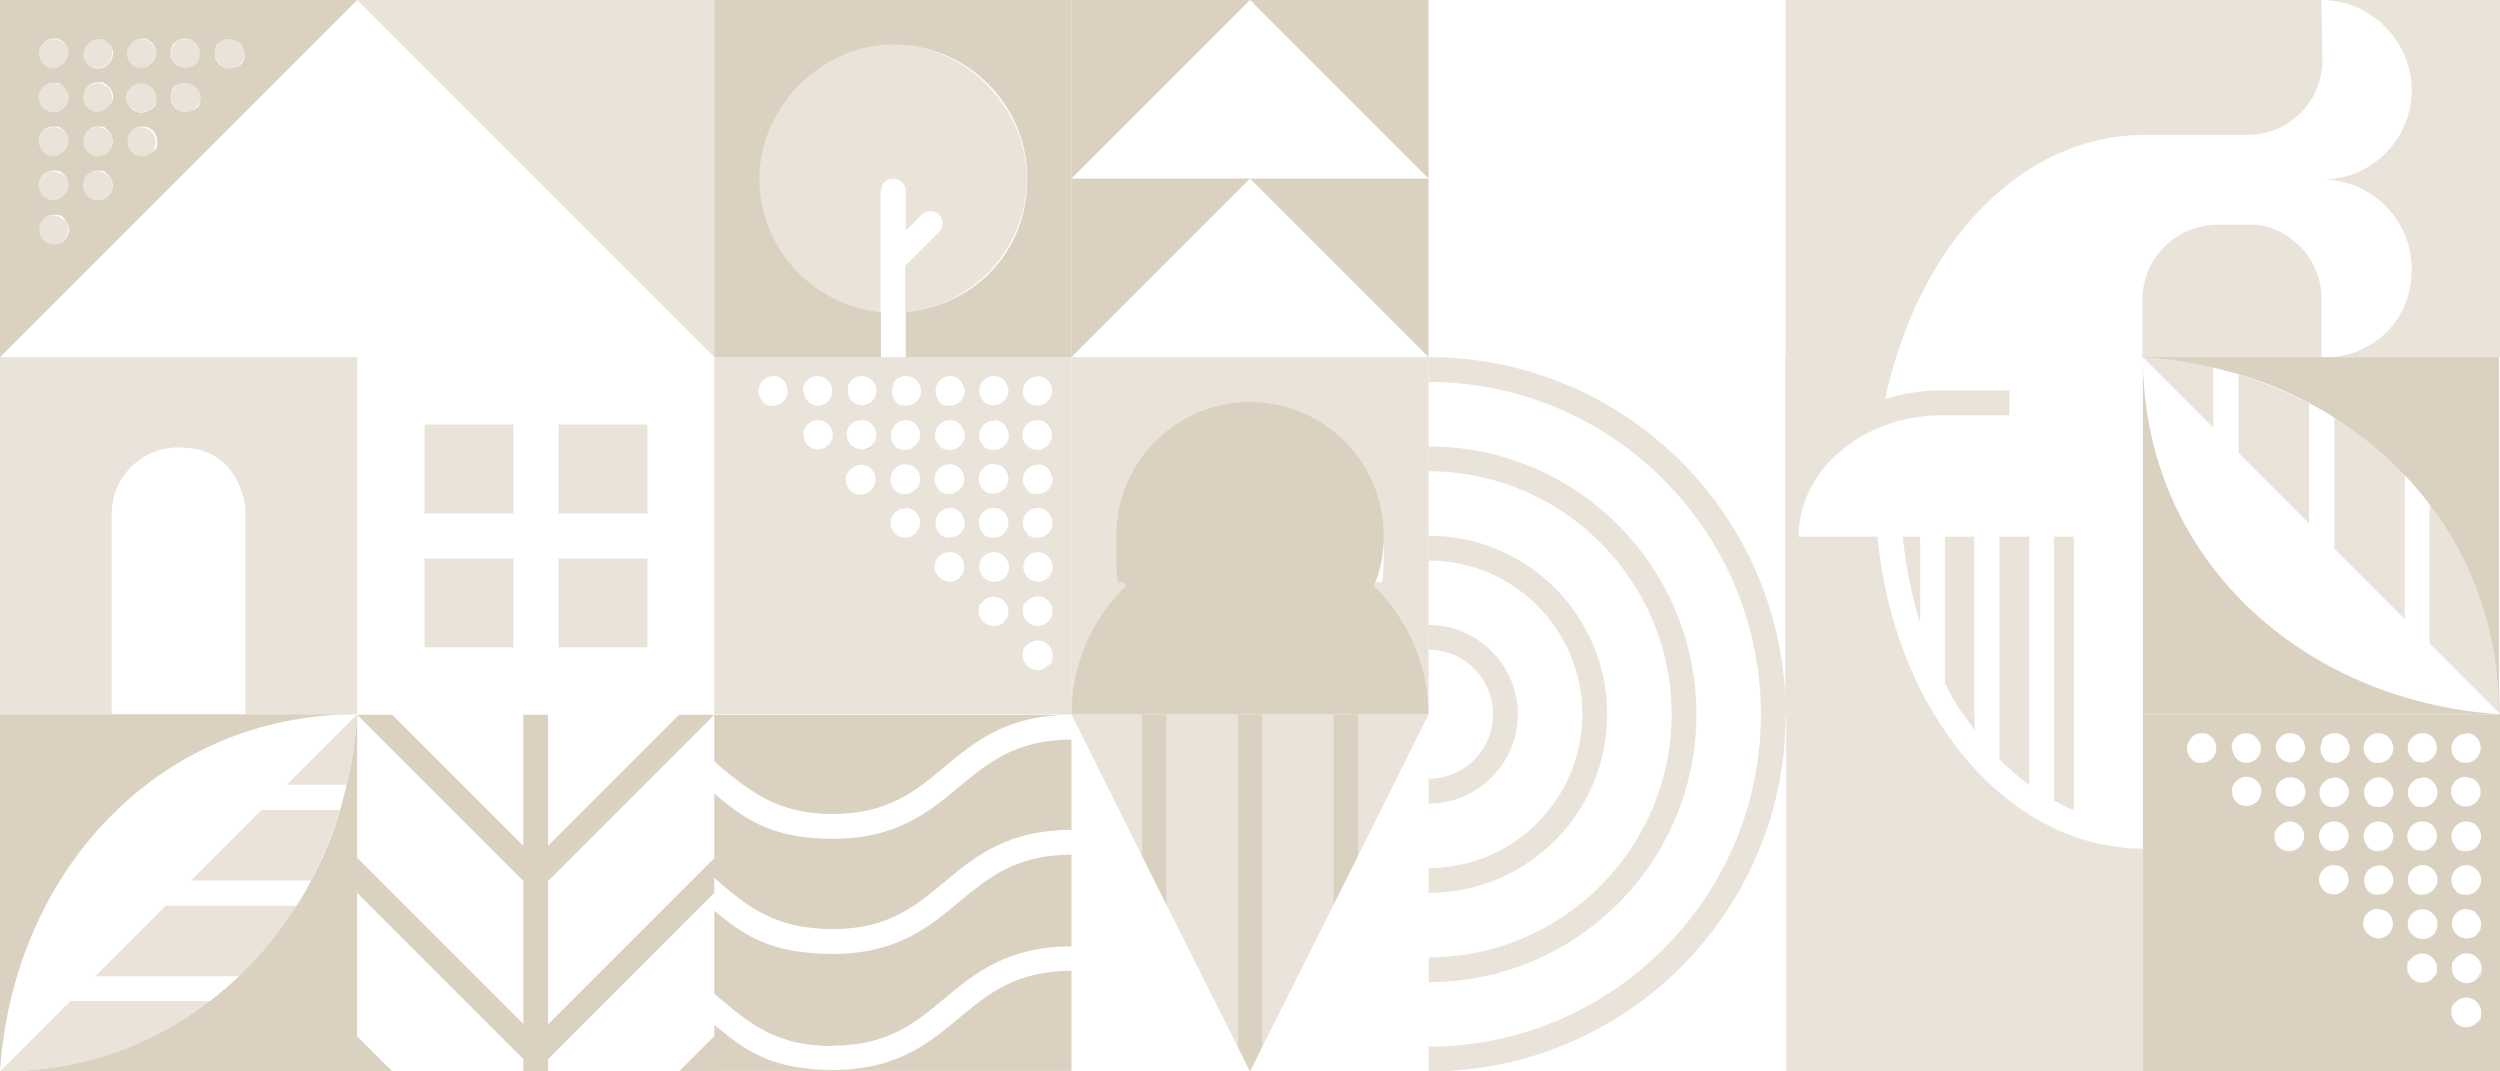
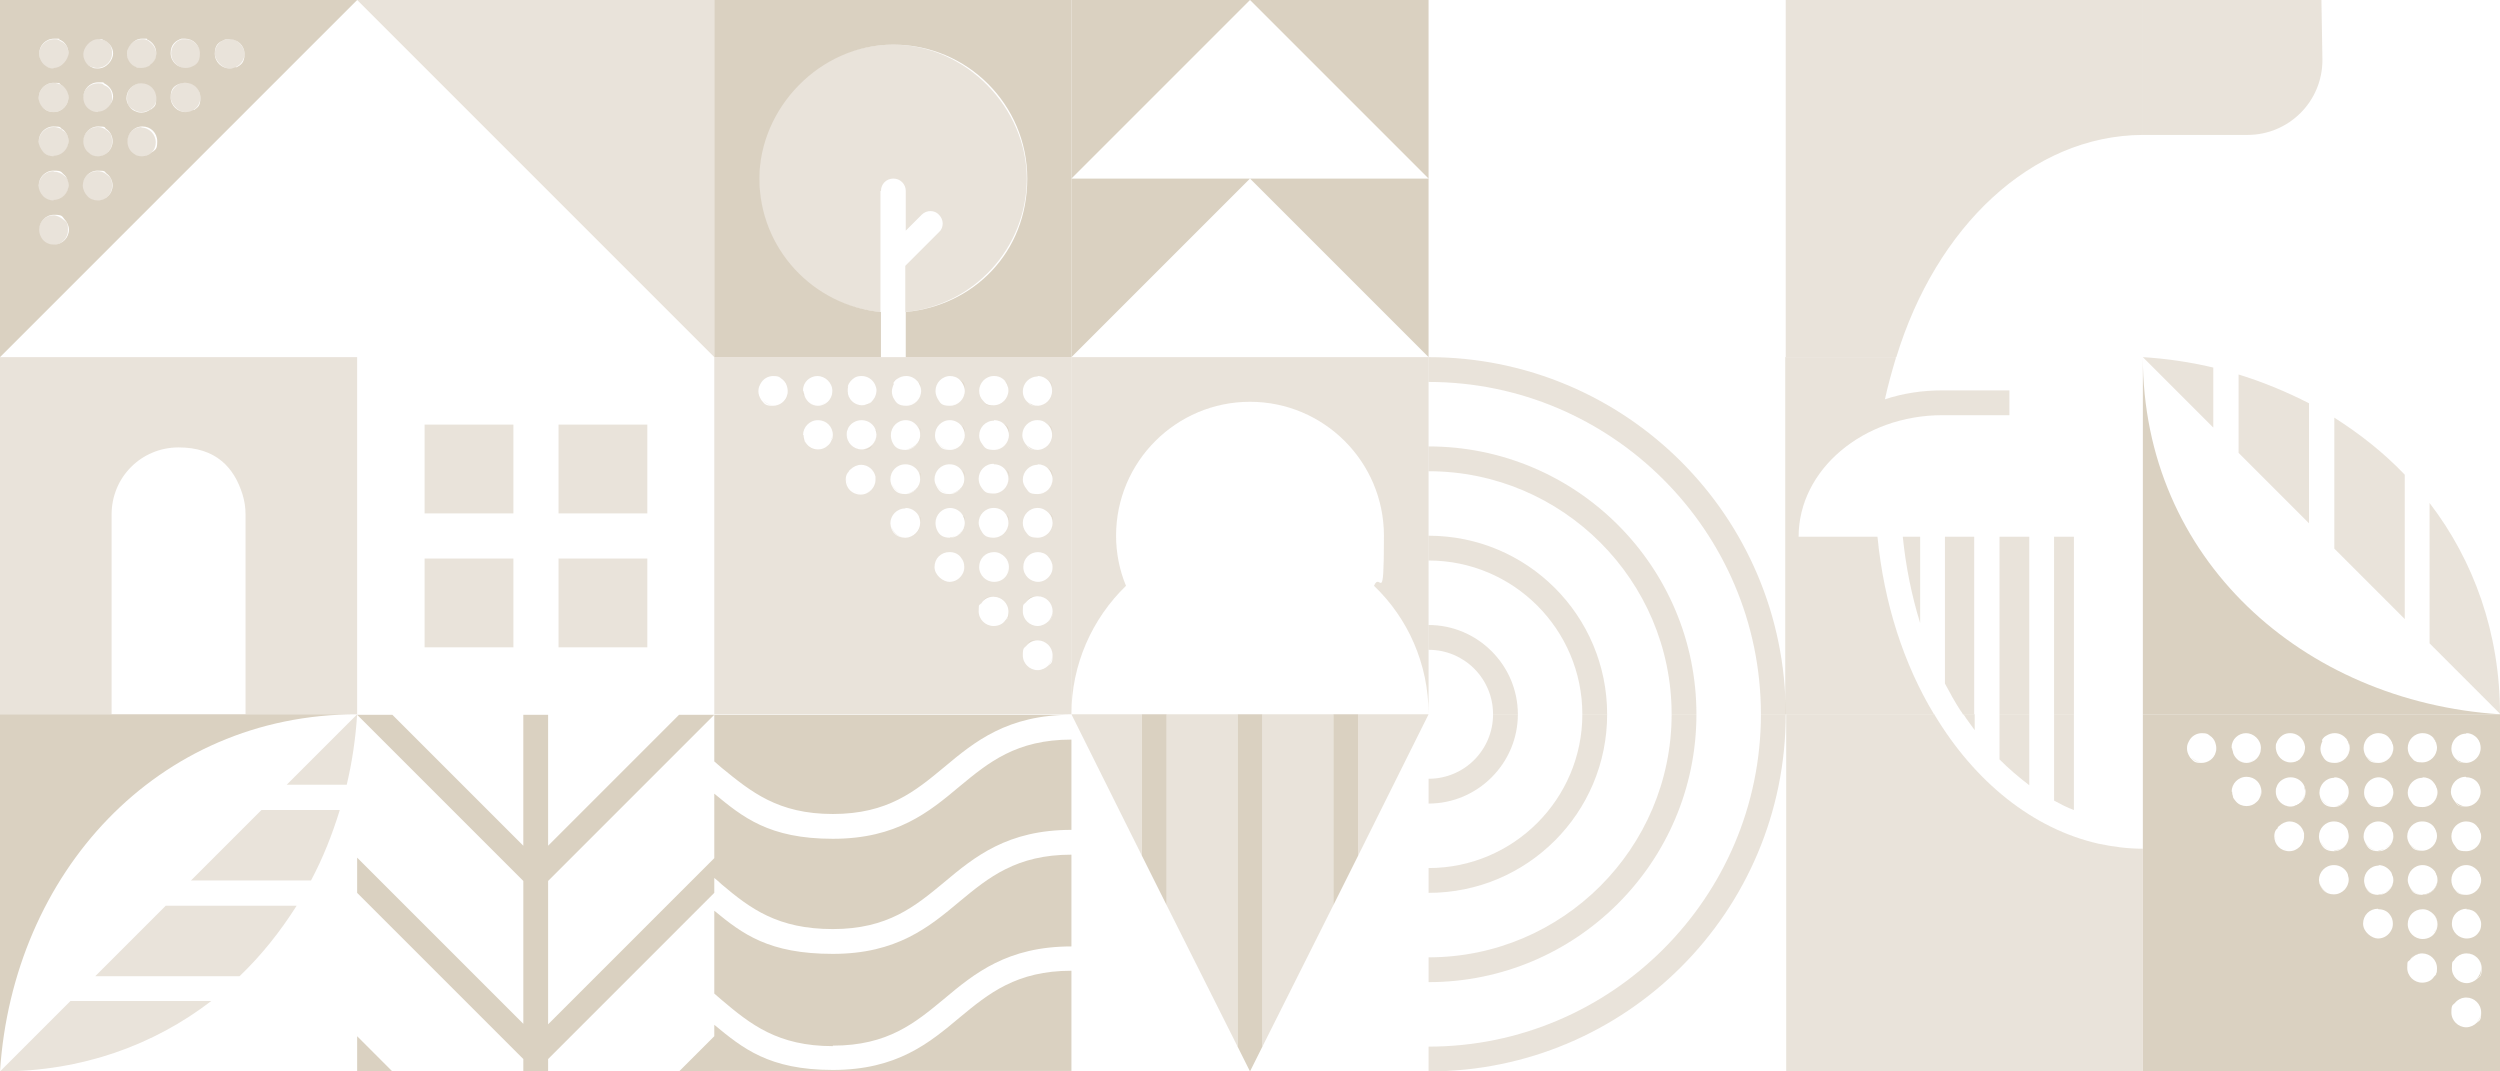
<svg xmlns="http://www.w3.org/2000/svg" version="1.1" viewBox="0 0 504 216">
  <defs>
    <style>.cls-1,.cls-2{fill:#dad1c1}.cls-2{opacity:.6}</style>
  </defs>
  <g id="Layer_2">
    <g id="Layer_1-2">
-       <path class="cls-2" d="M486.2 18.2c0 9.9-8.1 18-18 18 9.9 0 18 8.1 18 18s-6.8 16.6-15.5 17.8H504V0h-36c9.9 0 18.2 8.2 18.2 18.2zM468 72V60.2c0-7.7-5.8-14-13.2-14.9h-7.7c-8.4 0-15.2 6.8-15.2 15.2v11.6h36z" />
      <path class="cls-2" d="M432.2 27.2h20.9c8.3 0 15.1-6.7 15.1-15.1L468 0h-36v27.2h.2zM382.3 72c8-26.2 27.2-44.7 49.7-44.8V0h-72v72h22.3zM177.6 38.5c0-1.4 1.1-2.5 2.5-2.5s2.5 1.1 2.5 2.5v8l3.2-3.2c1-1 2.6-1 3.5 0 1 1 1 2.6 0 3.5l-6.8 6.8v9.3C196.2 61.6 207 50.1 207 36S194.9 9 180 9s-27 12.1-27 27 10.8 25.6 24.5 26.9V38.5z" />
      <path class="cls-1" d="M177.6 72v-9.1c-13.7-1.3-24.5-12.8-24.5-26.9s12.1-27 27-27 27 12.1 27 27-10.8 25.6-24.5 26.9V72H216V0h-72v72h33.6z" />
      <path class="cls-2" d="M360 144h29.9c-6.1-10.1-10.1-22.4-11.4-35.8h-15.9c0-13.5 13-24.5 29-24.5h13.5v-5h-13.5c-4.1 0-8 .6-11.6 1.8.6-2.8 1.4-5.6 2.2-8.3V72h-22.3v72z" />
      <path class="cls-2" d="M387.1 125.6v-17.4h-3.5c.6 6 1.8 11.9 3.5 17.4zm16-17.4h6V144h-6zm-5 0h-6v29.6c1 1.9 2 3.7 3.1 5.4.2.3.4.5.5.8h2.3v-35.8zm20 0h-4V144h4v-35.8z" />
      <path class="cls-1" d="M0 0v72L72 0H0zm10.8 49.3c-1 0-1.9-.5-2.4-1.3-.3-.5-.5-1-.5-1.7 0-1.6 1.3-3 3-3s1.6.3 2.1.9c.5.5.9 1.3.9 2.1 0 1.6-1.3 3-3 3zm0-8.9c-.9 0-1.7-.4-2.2-1-.5-.5-.8-1.2-.8-2 0-1.6 1.3-3 3-3s1.5.3 2.1.8c.6.5.9 1.3.9 2.1 0 1.6-1.3 3-3 3zm0-8.9c-.8 0-1.6-.3-2.1-.9s-.9-1.3-.9-2.1c0-1.6 1.3-3 3-3s1.2.2 1.7.5c.8.5 1.3 1.4 1.3 2.4 0 1.6-1.3 3-3 3zm0-8.9c-.7 0-1.3-.2-1.8-.6-.7-.5-1.2-1.4-1.2-2.3 0-1.6 1.3-3 3-3s1 .1 1.5.4c.9.5 1.5 1.5 1.5 2.5 0 1.6-1.3 3-3 3zm0-8.8c-.5 0-1-.1-1.4-.4-.9-.5-1.5-1.5-1.5-2.6 0-1.6 1.3-3 3-3s.8 0 1.1.2c1.1.4 1.8 1.5 1.8 2.7s-1.3 3-3 3zm8.9 26.6c-.8 0-1.6-.3-2.1-.9-.5-.5-.9-1.3-.9-2.1 0-1.6 1.3-3 3-3s1.3.2 1.8.6c.7.5 1.2 1.4 1.2 2.4 0 1.6-1.3 3-3 3zm0-8.9c-.7 0-1.3-.2-1.8-.7-.7-.5-1.1-1.4-1.1-2.3 0-1.6 1.3-3 3-3s1.2.2 1.6.5c.8.5 1.3 1.4 1.3 2.5 0 1.6-1.3 3-3 3zm0-8.9c-.6 0-1.2-.2-1.6-.5-.8-.5-1.3-1.4-1.3-2.5 0-1.6 1.3-3 3-3s.8 0 1.2.2c1 .5 1.8 1.5 1.8 2.7s-1.3 3-3 3zm0-8.8c-.4 0-.8 0-1.1-.2-1.1-.4-1.8-1.5-1.8-2.7s1.3-3 3-3 .6 0 .9.1c1.2.4 2.1 1.5 2.1 2.8s-1.3 3-3 3zm10.9 16.9c-.5.5-1.2.8-2 .8s-1.2-.2-1.6-.5c-.8-.5-1.3-1.4-1.3-2.5 0-1.6 1.3-3 3-3s3 1.3 3 3-.4 1.6-.9 2.1zm-.2-8.7c-.5.4-1.1.7-1.9.7s-1-.2-1.5-.4c-.9-.5-1.5-1.5-1.5-2.5 0-1.6 1.3-3 3-3s3 1.3 3 3-.4 1.7-1.1 2.3zm-.2-8.8c-.5.3-1.1.5-1.7.5s-.8 0-1.1-.2c-1.1-.4-1.8-1.5-1.8-2.7s1.3-3 3-3 .8 0 1.1.2c.1 0 .3.1.4.2.8.5 1.4 1.4 1.4 2.5s-.5 1.9-1.3 2.4zm8.9 8.9c-.5.3-1 .5-1.7.5-1.6 0-3-1.3-3-3s.7-2.3 1.8-2.7c.3-.1.7-.2 1.2-.2 1.6 0 3 1.3 3 3s-.5 1.9-1.3 2.5zm-.5-8.6c-.3.1-.7.2-1.2.2-1.6 0-3-1.3-3-3s1-2.5 2.2-2.9h.7c1.6 0 3 1.3 3 3s-.7 2.3-1.8 2.7zm9 0c-.4.2-.8.3-1.3.3-1.6 0-3-1.3-3-3s.8-2.3 1.8-2.7c.3-.2.7-.2 1.2-.2 1.6 0 3 1.3 3 3s-.7 2.2-1.7 2.7z" />
      <path class="cls-2" d="M10.8 43.4c-1.6 0-3 1.3-3 3s.2 1.2.5 1.7c.5.8 1.4 1.3 2.4 1.3 1.6 0 3-1.3 3-3s-.3-1.6-.9-2.1-1.3-.9-2.1-.9zm0-8.9c-1.6 0-3 1.3-3 3s.3 1.4.8 2c.5.6 1.3 1 2.2 1 1.6 0 3-1.3 3-3s-.3-1.6-.9-2.1c-.5-.5-1.3-.8-2.1-.8zm1.7-8.4c-.5-.3-1.1-.5-1.7-.5-1.6 0-3 1.3-3 3s.3 1.5.9 2.1c.5.5 1.3.9 2.1.9 1.6 0 3-1.3 3-3s-.5-1.9-1.3-2.4zm-.2-9c-.4-.2-.9-.4-1.5-.4-1.6 0-3 1.3-3 3S8.3 21.5 9 22c.5.4 1.1.6 1.8.6 1.6 0 3-1.3 3-3s-.6-2-1.5-2.5zm-.3-9c-.4-.2-.7-.2-1.1-.2-1.6 0-3 1.3-3 3s.6 2.1 1.5 2.6c.4.2.9.4 1.4.4 1.6 0 3-1.3 3-3S13 8.6 12 8.2zm9.4 27c-.5-.4-1.1-.6-1.8-.6-1.6 0-3 1.3-3 3s.3 1.5.9 2.1c.5.5 1.3.9 2.1.9 1.6 0 3-1.3 3-3s-.5-1.8-1.2-2.4zm-.1-9c-.5-.3-1-.5-1.6-.5-1.6 0-3 1.3-3 3s.4 1.8 1.1 2.3c.5.4 1.1.7 1.8.7 1.6 0 3-1.3 3-3s-.5-1.9-1.3-2.5zm-.4-9.1c-.4-.2-.8-.2-1.2-.2-1.6 0-3 1.3-3 3s.5 1.9 1.3 2.5c.5.3 1 .5 1.6.5 1.6 0 3-1.3 3-3s-.7-2.3-1.8-2.7zm-.3-9c-.3 0-.6-.2-.9-.2-1.6 0-3 1.3-3 3s.7 2.3 1.8 2.7c.4.1.7.2 1.1.2 1.6 0 3-1.3 3-3s-.9-2.4-2.1-2.8zm8 17.6c-1.6 0-3 1.3-3 3s.5 1.9 1.3 2.5c.5.3 1 .5 1.6.5s1.5-.3 2-.8c.6-.5.9-1.3.9-2.1 0-1.6-1.3-3-3-3zm0-8.9c-1.6 0-3 1.3-3 3s.6 2 1.5 2.5c.4.3.9.4 1.5.4s1.4-.3 1.9-.7c.7-.5 1.1-1.4 1.1-2.3 0-1.6-1.3-3-3-3zm1.5-8.4c-.1 0-.3-.2-.4-.2-.4-.2-.7-.2-1.1-.2-1.6 0-3 1.3-3 3s.7 2.3 1.8 2.7c.4.1.7.2 1.1.2.6 0 1.2-.2 1.7-.5.8-.5 1.3-1.4 1.3-2.4s-.6-2-1.4-2.5zm7.3 8.4c-.4 0-.8 0-1.2.2-1.1.5-1.8 1.5-1.8 2.7s1.3 3 3 3 1.2-.2 1.7-.5c.8-.5 1.3-1.4 1.3-2.5 0-1.6-1.3-3-3-3zm0-8.8h-.7c-1.3.3-2.2 1.5-2.2 2.9s1.3 3 3 3 .8 0 1.2-.2c1.1-.4 1.8-1.5 1.8-2.7s-1.3-3-3-3zm8.9 0c-.4 0-.8 0-1.2.2-1.1.4-1.8 1.5-1.8 2.7s1.3 3 3 3 .9-.1 1.3-.3c1-.5 1.7-1.5 1.7-2.7s-1.3-3-3-3zm406.9 37.3h-.2.8-.6zM.2 144h22.3v-40.3c0-7.5 6-13.5 13.5-13.5s11.2 4 12.9 9.5c.4 1.3.6 2.6.6 4V144H72V72H0v72h.2z" />
      <path class="cls-1" d="M432 72v72h72c-39.8-2.6-72-31.4-72-72z" />
-       <path class="cls-1" d="M446.2 74.1c1.7.4 3.4.9 5 1.3 5 1.5 9.8 3.4 14.2 5.8 1.7.9 3.4 1.8 5 2.9 5.2 3.3 10 7.1 14.2 11.5 1.8 1.8 3.4 3.8 5 5.8 9 11.6 14.2 26.1 14.2 42.6V72h-72c4.9.3 9.6 1 14.2 2.1z" />
      <path class="cls-2" d="M465.5 105.5V81.3c-4.5-2.3-9.3-4.3-14.2-5.8v15.8l14.2 14.2zm-19.3-31.4c-4.6-1.1-9.4-1.8-14.2-2.1l14.2 14.2V74.1zm38.6 50.7V95.7c-4.2-4.4-9-8.2-14.2-11.5v26.4l14.2 14.2zM504 144c0-16.4-5.3-31-14.2-42.6v28.3l14.2 14.2zm-149 0h5c0-39.8-32.2-72-72-72v5c36.9 0 67 30.1 67 67z" />
      <path class="cls-2" d="M337 144h5c0-29.8-24.2-54-54-54v5c27 0 49 22 49 49z" />
      <path class="cls-2" d="M319 144h5c0-19.9-16.1-36-36-36v5c17.1 0 31 13.9 31 31zm-18 0h5c0-9.9-8.1-18-18-18v5c7.2 0 13 5.8 13 13zm-13 67v5c39.8 0 72-32.2 72-72h-5c0 36.9-30.1 67-67 67z" />
      <path class="cls-2" d="M342 144h-5c0 27-22 49-49 49v5c29.8 0 54-24.2 54-54z" />
      <path class="cls-2" d="M324 144h-5c0 17.1-13.9 31-31 31v5c19.9 0 36-16.1 36-36zm-18 0h-5c0 7.2-5.8 13-13 13v5c9.9 0 18-8.1 18-18zm-79-25.9c-1.3-3.1-2-6.6-2-10.1 0-14.9 12.1-27 27-27s27 12.1 27 27-.7 7-2 10.1c6.8 6.5 11 15.7 11 25.9V72h-72v72c0-10.1 4.2-19.3 11-25.9z" />
-       <path class="cls-1" d="M235.2 144H288c0-10.1-4.2-19.3-11-25.9 1.3-3.1 2-6.6 2-10.1 0-14.9-12.1-27-27-27s-27 12.1-27 27 .7 7 2 10.1c-6.8 6.5-11 15.7-11 25.9h19.2z" />
      <path class="cls-2" d="M144 72V0H72l72 72zm72 72V72h-72v72h72zm-6.8-68.2c.6 0 1.2.2 1.6.5.8.5 1.3 1.4 1.3 2.5 0 1.6-1.3 3-3 3s-1.4-.3-1.9-.7c-.6-.5-1-1.3-1-2.2 0-1.6 1.3-3 3-3zm0 8.9c.7 0 1.3.2 1.8.7.7.5 1.1 1.4 1.1 2.3 0 1.6-1.3 3-3 3s-1.6-.3-2.1-.9c-.5-.5-.9-1.3-.9-2.1 0-1.6 1.3-3 3-3zm0 8.9c.8 0 1.6.3 2.1.9.5.5.9 1.3.9 2.1 0 1.6-1.3 3-3 3s-1.8-.4-2.3-1.1c-.4-.5-.7-1.1-.7-1.8 0-1.6 1.3-3 3-3zm0 8.8c.9 0 1.6.4 2.2 1 .5.5.8 1.2.8 2 0 1.6-1.3 3-3 3s-1.9-.5-2.5-1.3c-.3-.5-.5-1-.5-1.7 0-1.6 1.3-3 3-3zm0 8.9c.8 0 1.6.3 2.1.9.5.5.9 1.3.9 2.1s-.2 1.3-.6 1.8c-.5.7-1.4 1.2-2.3 1.2-1.6 0-3-1.3-3-3s1.3-3 3-3zm-2.4 10.2c.5-.8 1.4-1.3 2.4-1.3 1.6 0 3 1.3 3 3s-.3 1.6-.9 2.1c-.5.5-1.3.9-2.1.9-1.6 0-3-1.3-3-3s.2-1.2.5-1.7zm.2 8.6c.5-.6 1.3-1 2.2-1 1.6 0 3 1.3 3 3s-.3 1.6-.9 2.1c-.5.5-1.3.9-2.1.9-1.6 0-3-1.3-3-3s.3-1.4.8-2zm-6.6-54.3c.7 0 1.3.2 1.8.6.7.5 1.1 1.4 1.1 2.3 0 1.6-1.3 3-3 3s-1.6-.4-2.1-.9-.8-1.2-.8-2c0-1.6 1.3-3 3-3zm0 8.9c.8 0 1.6.3 2.1.9.5.5.9 1.3.9 2.1 0 1.6-1.3 3-3 3s-1.9-.5-2.4-1.2c-.4-.5-.6-1.1-.6-1.7 0-1.6 1.3-3 3-3zm0 8.9c.9 0 1.7.4 2.2 1 .4.5.7 1.2.7 1.9 0 1.6-1.3 3-3 3s-1.9-.5-2.5-1.3c-.3-.5-.5-1-.5-1.7 0-1.6 1.3-3 3-3zm0 8.8c1 0 1.9.5 2.4 1.3.3.5.5 1 .5 1.7 0 1.6-1.3 3-3 3s-2.1-.7-2.6-1.6c-.2-.4-.4-.9-.4-1.4 0-1.6 1.3-3 3-3zm0 8.9c.9 0 1.6.4 2.2 1 .5.5.8 1.2.8 2s-.2 1.2-.5 1.7c-.5.8-1.4 1.3-2.5 1.3-1.6 0-3-1.3-3-3s1.3-3 3-3zm-2.6 10.4c.5-.9 1.4-1.4 2.5-1.4 1.6 0 3 1.3 3 3s-.2 1.2-.6 1.7c-.5.8-1.4 1.2-2.4 1.2-1.6 0-3-1.3-3-3s.2-1.1.4-1.5zm-6.3-45.9c.8 0 1.6.3 2.1.9.5.5.9 1.3.9 2.1 0 1.6-1.3 3-3 3s-1.9-.5-2.4-1.3c-.3-.5-.5-1.1-.5-1.7 0-1.6 1.3-3 3-3zm0 8.9c.9 0 1.7.4 2.3 1.1.4.5.7 1.2.7 1.9 0 1.6-1.3 3-3 3s-2-.6-2.6-1.5c-.3-.4-.4-.9-.4-1.5 0-1.6 1.3-3 3-3zm0 8.9c1 0 1.9.5 2.4 1.3.3.5.5 1 .5 1.7 0 1.6-1.3 3-3 3s-2.2-.7-2.7-1.8c-.2-.4-.3-.8-.3-1.2 0-1.6 1.3-3 3-3zm0 8.8c1.1 0 2.1.6 2.6 1.5.2.4.4.9.4 1.5 0 1.6-1.3 3-3 3s-2.3-.8-2.7-1.8c-.1-.3-.2-.7-.2-1.2 0-1.6 1.3-3 3-3zm0 8.9c.9 0 1.8.4 2.3 1.2.4.5.6 1.1.6 1.8s-.1.9-.3 1.3c-.5 1-1.5 1.7-2.7 1.7s-3-1.3-3-3 1.3-3 3-3zm-11.4-34.1c.2-.4.5-.7.9-.9.5-.3 1-.5 1.7-.5 1 0 1.8.5 2.4 1.2.4.5.6 1.1.6 1.8 0 1.6-1.3 3-3 3s-2.1-.7-2.6-1.6c-.2-.4-.3-.9-.3-1.3s.2-1.1.4-1.5zm2.5 7.5c1.1 0 2 .6 2.5 1.5.3.4.4.9.4 1.5 0 1.6-1.3 3-3 3s-2.3-.8-2.7-1.8c-.1-.3-.2-.7-.2-1.2 0-1.6 1.3-3 3-3zm0 8.9c1.2 0 2.3.8 2.7 1.8.1.3.2.8.2 1.2 0 1.6-1.3 3-3 3s-2.3-.8-2.8-1.9c-.1-.3-.2-.7-.2-1.1 0-1.6 1.3-3 3-3zm0 8.8c1.2 0 2.3.8 2.7 1.8.1.3.2.7.2 1.2 0 1.6-1.3 3-3 3s-2.6-1-2.9-2.2c0-.2-.1-.5-.1-.7 0-1.6 1.3-3 3-3zm-11.7-24.5c.2-.7.7-1.3 1.3-1.7.4-.3 1-.4 1.5-.4 1.2 0 2.2.7 2.7 1.7.2.4.3.8.3 1.2s-.1 1-.4 1.5c-.2.3-.4.6-.7.9-.5.4-1.1.6-1.8.6-1.6 0-2.9-1.3-2.9-2.8 0-.4 0-.7.1-1zm0 8.7v-.1c.2-.5.6-1 1.1-1.3s1-.5 1.7-.5c1.3 0 2.4.8 2.8 1.9.1.3.2.7.2 1 0 .8-.3 1.6-.9 2.1-.5.5-1.3.9-2.1.9-1.6 0-3-1.3-3-3 0-.4 0-.7.2-1zm.2 8.5s0-.2.1-.2c0-.1.2-.2.3-.3.5-.5 1.3-.9 2.1-.9 1.4 0 2.6 1 2.9 2.4v.6c0 1.6-1.3 3-3 3s-3-1.3-3-3c0-.5.1-1 .4-1.4zm-9.2-16.3v-.2c0-1.6 1.4-2.8 2.9-2.8s3 1.3 3 3c0 .3 0 .5-.1.8-.2.7-.6 1.3-1.2 1.7-.5.3-1 .5-1.6.5s-1.2-.2-1.6-.5c-.5-.4-.9-.9-1.1-1.5 0-.3-.2-.6-.2-.9zm0 8.9c0-1.6 1.3-3 3-3s3 1.3 3 3c0 .3 0 .7-.2.9-.2.5-.4.9-.8 1.2-.5.5-1.2.8-2 .8s-1.6-.3-2.1-.9c-.2-.2-.4-.5-.6-.8v-.1c-.1-.3-.2-.7-.2-1.1zm-8.6-10.3c.5-1 1.5-1.6 2.6-1.6s1.2.2 1.6.5c.5.3.9.8 1.1 1.4.1.3.2.7.2 1.1s0 .5-.1.8c-.3 1.3-1.5 2.2-2.9 2.2s-1.6-.3-2.1-.9c-.1-.1-.2-.2-.3-.4-.3-.5-.5-1-.5-1.6s.1-.9.3-1.3z" />
      <path class="cls-2" d="M211.6 116.1c.4-.5.6-1.1.6-1.8s-.3-1.6-.9-2.1c.5.5.9 1.3.9 2.1s-.2 1.3-.6 1.8zm-8.3-37.3c0 1.6-1.3 3-3 3s-1.6-.4-2.1-.9c.5.6 1.3.9 2.1.9 1.6 0 3-1.3 3-3s-.5-1.8-1.1-2.3c.7.5 1.1 1.4 1.1 2.3zm-22.4-2.5c-.4.2-.6.6-.9.9.2-.4.5-.7.9-.9zm10.6 14.3c-1.1 0-2-.6-2.6-1.5.5.9 1.4 1.5 2.6 1.5 1.6 0 3-1.3 3-3s-.3-1.3-.7-1.9c.4.5.7 1.2.7 1.9 0 1.6-1.3 3-3 3zm0 17.8c-1.2 0-2.3-.7-2.7-1.8.4 1.1 1.5 1.8 2.7 1.8s3-1.3 3-3-.1-1-.4-1.5c.2.4.4.9.4 1.4 0 1.6-1.3 3-3 3zm0-8.9c-1.2 0-2.2-.7-2.7-1.8.5 1 1.5 1.8 2.7 1.8s3-1.3 3-3-.2-1.2-.5-1.7c.3.5.5 1 .5 1.7 0 1.6-1.3 3-3 3zm8.9 20.7c1.6 0 3 1.3 3 3s-.2 1.2-.6 1.7c.4-.5.6-1.1.6-1.7 0-1.6-1.3-3-3-3s-2 .6-2.5 1.4c.5-.9 1.4-1.4 2.5-1.4zm0-29.6c-1 0-1.9-.5-2.4-1.2.5.7 1.4 1.2 2.4 1.2 1.6 0 3-1.3 3-3s-.3-1.6-.9-2.1c.5.5.9 1.3.9 2.1 0 1.6-1.3 3-3 3zm2.4 25.3c.3-.5.5-1 .5-1.7s-.3-1.5-.8-2c.5.5.8 1.2.8 2s-.2 1.2-.5 1.7zm-2.4-16.4c-1 0-1.9-.5-2.4-1.3.5.8 1.4 1.3 2.5 1.3 1.6 0 3-1.3 3-3s-.3-1.4-.7-1.9c.4.5.7 1.2.7 1.9 0 1.6-1.3 3-3 3zm0 8.9c-1.1 0-2.1-.7-2.6-1.6.5.9 1.5 1.6 2.6 1.6 1.6 0 3-1.3 3-3s-.2-1.2-.5-1.7c.3.5.5 1 .5 1.7 0 1.6-1.3 3-3 3zm-8.9-26.7c-1 0-1.9-.5-2.4-1.3.5.8 1.4 1.3 2.4 1.3 1.6 0 3-1.3 3-3s-.3-1.6-.9-2.1c.5.5.9 1.3.9 2.1 0 1.6-1.3 3-3 3zm-8.9 0c-1.1 0-2.1-.7-2.6-1.6.5.9 1.5 1.6 2.6 1.6 1.6 0 3-1.3 3-3s-.2-1.3-.6-1.8c.4.5.6 1.1.6 1.8 0 1.6-1.3 3-3 3zm11.5 33.9c.2-.4.3-.8.3-1.3 0-.7-.2-1.3-.6-1.8.4.5.6 1.1.6 1.8s-.1.9-.3 1.3zm-26.3-36.8c0 .3 0 .5-.1.8 0-.2.1-.5.1-.8zm5.9 20.7c-1.6 0-3-1.3-3-3 0 1.6 1.3 3 3 3s3-1.3 3-3v-.6.6c0 1.6-1.3 3-3 3zm-2.9-11.8c0 1.6 1.3 3 3 3s1.6-.3 2.1-.9c-.5.5-1.3.9-2.1.9-1.6 0-3-1.3-3-3zm5 2c.5-.5.9-1.3.9-2.1s0-.7-.2-1c.1.3.2.7.2 1 0 .8-.3 1.6-.9 2.1zm-3.7-4.5zM162 79.7c0-.3-.2-.6-.2-.9 0 .3 0 .6.2.9zm5.8 8c0 .3 0 .7-.2.9.1-.3.2-.6.2-.9zm-4.6-6.5c.5.3 1 .5 1.6.5s1.2-.2 1.6-.5c-.5.3-1 .5-1.6.5s-1.2-.2-1.6-.5zm19.4 18.3c-1.3 0-2.3-.8-2.8-1.9.4 1.1 1.5 1.9 2.8 1.9s3-1.3 3-3 0-.8-.2-1.2c.1.3.2.7.2 1.2 0 1.6-1.3 3-3 3zm0 8.9c-1.4 0-2.5-1-2.9-2.2.3 1.3 1.5 2.2 2.9 2.2s3-1.3 3-3 0-.8-.2-1.2c.1.3.2.7.2 1.2 0 1.6-1.3 3-3 3zm0-17.8c-1.2 0-2.3-.7-2.7-1.8.4 1.1 1.5 1.8 2.7 1.8s3-1.3 3-3-.2-1.1-.4-1.5c.3.4.4.9.4 1.5 0 1.6-1.3 3-3 3zm-10.4-14.3c-.6.4-1.1 1-1.3 1.7.2-.7.7-1.3 1.3-1.7zm4.1 3.9c.2-.4.4-.9.4-1.5s-.1-.9-.3-1.2c.2.4.3.8.3 1.2s-.1 1-.4 1.5zm-5.5-1.3c0 1.6 1.4 2.8 2.9 2.8s1.3-.2 1.8-.6c-.5.4-1.1.6-1.8.6-1.6 0-2.9-1.3-2.9-2.8zm41.4 53.1c0 .8-.3 1.6-.9 2.1.5-.5.9-1.3.9-2.1 0-1.6-1.3-3-3-3s-1.7.4-2.2 1c.5-.6 1.3-1 2.2-1 1.6 0 3 1.3 3 3zm0-53.2c0 1.6-1.3 3-3 3s-1.4-.3-1.9-.7c.5.4 1.2.7 1.9.7 1.6 0 3-1.3 3-3s-.5-1.9-1.3-2.5c.8.5 1.3 1.4 1.3 2.4zm-3 41.4c1.6 0 3 1.3 3 3s-.3 1.6-.9 2.1c.5-.5.9-1.3.9-2.1 0-1.6-1.3-3-3-3s-1.9.5-2.4 1.3c.5-.8 1.4-1.3 2.4-1.3zm0-20.7c-.9 0-1.8-.4-2.3-1.1.5.7 1.4 1.1 2.3 1.1 1.6 0 3-1.3 3-3s-.3-1.6-.9-2.1c.5.5.9 1.3.9 2.1 0 1.6-1.3 3-3 3zm3-11.8c0 1.6-1.3 3-3 3s-1.6-.3-2.1-.9c.5.5 1.3.9 2.1.9 1.6 0 3-1.3 3-3s-.4-1.8-1.1-2.3c.7.5 1.1 1.4 1.1 2.3zm-3 20.7c-1 0-1.9-.5-2.4-1.3.5.8 1.4 1.3 2.5 1.3 1.6 0 3-1.3 3-3s-.3-1.5-.8-2c.5.5.8 1.2.8 2 0 1.6-1.3 3-3 3zm-46.4-18.6c.5.5 1.3.9 2.1.9s1.5-.3 2-.8c-.5.5-1.2.8-2 .8s-1.6-.3-2.1-.9zm-4.1-12.1c-.2-.6-.6-1-1.1-1.4.5.3.9.8 1.1 1.4zm-2.7 4c-.8 0-1.6-.3-2.1-.9.5.5 1.3.9 2.1.9 1.4 0 2.5-.9 2.9-2.2-.3 1.3-1.5 2.2-2.9 2.2zm5.9 6c0 .4 0 .8.2 1.1-.1-.3-.2-.7-.2-1.1z" />
-       <path class="cls-1" d="M72 204.4V144c-.3 4.9-1 9.6-2.1 14.2-.4 1.7-.9 3.4-1.3 5-1.5 5-3.4 9.8-5.8 14.2-.9 1.7-1.8 3.4-2.9 5-3.3 5.2-7.1 10-11.5 14.2-1.8 1.8-3.8 3.4-5.8 5C31 210.7 16.5 216 0 216h72v-11.6z" />
      <path class="cls-1" d="M72 144H0v72c2.6-39.8 31.5-72 72-72z" />
      <path class="cls-2" d="M38.5 177.5h24.2c2.4-4.5 4.3-9.3 5.8-14.2H52.7l-14.2 14.2zm31.4-19.3c1.1-4.6 1.8-9.4 2.1-14.2l-14.2 14.2h12.1zm-50.7 38.6h29.1c4.4-4.2 8.2-9 11.5-14.2H33.4l-14.2 14.2zm-5 5L0 216c16.5 0 31-5.3 42.6-14.2H14.2zm259.6-29.3L288 144h-14.2v28.5zM235.2 144v38.5l14.3 28.5v-67h-14.3zm33.6 38.5V144h-14.3v67l14.3-28.5zM230.2 144H216l14.2 28.5V144z" />
      <path class="cls-1" d="M254.5 144h-5v67l2.5 5 2.5-5v-67zm-24.3 0v28.5l5 10V144h-5zm43.6 28.5V144h-5v38.5l5-10zM432 216h72v-72h-72v72zm65.2-68.2c.6 0 1.2.2 1.6.5.8.5 1.3 1.4 1.3 2.5 0 1.6-1.3 3-3 3s-1.4-.3-1.9-.7c-.6-.5-1-1.3-1-2.2 0-1.6 1.3-3 3-3zm0 8.9c.7 0 1.3.2 1.8.6.7.5 1.1 1.4 1.1 2.3 0 1.6-1.3 3-3 3s-1.6-.3-2.1-.9-.9-1.3-.9-2.1c0-1.6 1.3-3 3-3zm0 8.9c.8 0 1.6.3 2.1.9.5.5.9 1.3.9 2.1 0 1.6-1.3 3-3 3s-1.8-.4-2.3-1.1c-.4-.5-.7-1.1-.7-1.9 0-1.6 1.3-3 3-3zm0 8.8c.9 0 1.6.4 2.2 1 .5.5.8 1.2.8 2 0 1.6-1.3 3-3 3s-1.9-.5-2.5-1.3c-.3-.5-.5-1-.5-1.7 0-1.6 1.3-3 3-3zm0 8.9c.8 0 1.6.3 2.1.9s.9 1.3.9 2.1-.2 1.3-.6 1.8c-.5.7-1.4 1.1-2.3 1.1-1.6 0-3-1.3-3-3s1.3-3 3-3zm-2.4 10.2c.5-.8 1.4-1.3 2.5-1.3 1.6 0 3 1.3 3 3s-.3 1.6-.9 2.1c-.5.5-1.3.9-2.1.9-1.6 0-3-1.3-3-3s.2-1.2.5-1.7zm.2 8.6c.5-.6 1.3-1 2.2-1 1.6 0 3 1.3 3 3s-.3 1.6-.9 2.1c-.5.5-1.3.9-2.1.9-1.6 0-3-1.3-3-3s.3-1.4.8-2zm-6.6-54.3c.7 0 1.3.2 1.8.6.7.5 1.1 1.4 1.1 2.3 0 1.6-1.3 3-3 3s-1.6-.4-2.1-.9-.8-1.2-.8-2c0-1.6 1.3-3 3-3zm0 8.9c.8 0 1.6.3 2.1.9.5.5.9 1.3.9 2.1 0 1.6-1.3 3-3 3s-1.9-.5-2.4-1.2c-.4-.5-.6-1.1-.6-1.7 0-1.6 1.3-3 3-3zm0 8.9c.9 0 1.7.4 2.2 1 .4.5.7 1.2.7 1.9 0 1.6-1.3 3-3 3s-1.9-.5-2.5-1.3c-.3-.5-.5-1-.5-1.6 0-1.6 1.3-3 3-3zm0 8.8c1 0 1.9.5 2.5 1.3.3.5.5 1 .5 1.7 0 1.6-1.3 3-3 3s-2.1-.6-2.6-1.6c-.2-.4-.4-.9-.4-1.4 0-1.6 1.3-3 3-3zm0 8.9c.9 0 1.6.4 2.2 1 .5.5.8 1.2.8 2s-.2 1.2-.5 1.7c-.5.8-1.4 1.3-2.5 1.3-1.6 0-3-1.3-3-3s1.3-3 3-3zm-2.6 10.3c.5-.9 1.5-1.4 2.5-1.4 1.6 0 3 1.3 3 3s-.2 1.2-.6 1.7c-.5.8-1.4 1.2-2.4 1.2-1.6 0-3-1.3-3-3s.2-1.1.4-1.5zm-6.3-45.8c.8 0 1.6.3 2.1.9.5.5.9 1.3.9 2.1 0 1.6-1.3 3-3 3s-1.9-.5-2.5-1.3c-.3-.5-.5-1.1-.5-1.7 0-1.6 1.3-3 3-3zm0 8.9c.9 0 1.7.4 2.3 1.1.4.5.7 1.1.7 1.9 0 1.6-1.3 3-3 3s-2-.6-2.5-1.5c-.3-.4-.4-.9-.4-1.5 0-1.6 1.3-3 3-3zm0 8.9c1 0 1.9.5 2.5 1.3.3.5.5 1 .5 1.7 0 1.6-1.3 3-3 3s-2.2-.7-2.7-1.8c-.2-.4-.3-.8-.3-1.2 0-1.6 1.3-3 3-3zm0 8.8c1.1 0 2 .6 2.6 1.5.2.4.4.9.4 1.5 0 1.6-1.3 3-3 3s-2.3-.8-2.7-1.8c-.1-.4-.2-.7-.2-1.1 0-1.6 1.3-3 3-3zm0 8.9c1 0 1.8.4 2.3 1.1.4.5.6 1.1.6 1.8s-.1.9-.3 1.3c-.5 1-1.5 1.7-2.7 1.7s-3-1.3-3-3 1.3-3 3-3zm-11.4-34.1c.2-.4.5-.7.9-.9.5-.3 1-.5 1.7-.5 1 0 1.8.5 2.4 1.2.4.5.6 1.1.6 1.8 0 1.6-1.3 3-3 3s-2.1-.7-2.6-1.6c-.2-.4-.3-.9-.3-1.3s.2-1.1.4-1.5zm2.5 7.5c1.1 0 2 .6 2.5 1.5.3.4.4.9.4 1.5 0 1.6-1.3 3-3 3s-2.3-.8-2.7-1.8c-.1-.4-.2-.7-.2-1.1 0-1.6 1.3-3 3-3zm0 8.9c1.2 0 2.3.8 2.7 1.8.1.4.2.8.2 1.2 0 1.6-1.3 3-3 3s-2.3-.8-2.8-1.9c-.1-.3-.2-.7-.2-1.1 0-1.6 1.3-3 3-3zm0 8.8c1.2 0 2.3.8 2.7 1.8.1.4.2.7.2 1.1 0 1.6-1.3 3-3 3s-2.5-1-2.9-2.2c0-.2-.1-.5-.1-.7 0-1.6 1.3-3 3-3zm-11.7-24.5c.2-.7.7-1.3 1.3-1.7.5-.3 1-.4 1.5-.4 1.2 0 2.2.7 2.7 1.7.2.4.3.8.3 1.2s-.1 1-.4 1.5c-.2.3-.4.6-.7.9-.5.4-1.1.6-1.8.6-1.6 0-2.9-1.3-3-2.9v-.1c0-.3 0-.6.1-.9zm.1 8.7v-.1c.2-.5.6-1 1.1-1.3s1-.5 1.7-.5c1.3 0 2.4.8 2.8 1.9.1.3.2.6.2 1 0 .8-.3 1.6-.9 2.1-.5.5-1.3.9-2.1.9-1.6 0-3-1.3-3-3 0-.4 0-.7.2-1zm.1 8.5s0-.2.1-.2v-.1c0-.1.2-.2.3-.3.5-.5 1.3-.9 2.1-.9 1.4 0 2.6 1 2.9 2.4v.6c0 1.6-1.3 3-3 3s-3-1.3-3-3c0-.5.1-1 .4-1.4zm-9.2-16.3v-.2c0-1.6 1.4-2.8 2.9-2.8s3 1.3 3 3c0 .3 0 .5-.1.8-.2.7-.6 1.3-1.2 1.7-.5.3-1 .5-1.6.5s-1.2-.2-1.6-.5c-.5-.4-.9-.9-1.1-1.5 0-.3-.2-.6-.2-.9zm0 8.8c0-1.6 1.3-3 3-3s3 1.3 3 3c0 .3 0 .6-.2.9-.2.5-.4.9-.8 1.2-.5.5-1.2.8-2 .8s-1.6-.3-2.1-.9c-.2-.2-.4-.5-.6-.8v-.1c-.1-.3-.2-.7-.2-1.1zm-8.6-10.2c.5-1 1.5-1.6 2.6-1.6s1.2.2 1.6.5c.5.3.9.8 1.1 1.4.1.3.2.7.2 1.1s0 .5-.1.8c-.3 1.3-1.5 2.2-2.9 2.2s-1.5-.3-2.1-.9c-.1-.1-.2-.2-.3-.4-.3-.5-.5-1-.5-1.6s.1-.9.3-1.3z" />
      <path class="cls-1" d="M491.3 150.8c0 1.6-1.3 3-3 3s-1.6-.4-2.1-.9c.5.6 1.3.9 2.1.9 1.6 0 3-1.3 3-3s-.5-1.8-1.1-2.3c.7.5 1.1 1.4 1.1 2.3zm-22.4-2.5c-.4.2-.6.6-.9.9.2-.4.5-.7.9-.9zm10.6 14.3c-1.1 0-2-.6-2.5-1.5.5.9 1.5 1.5 2.5 1.5 1.6 0 3-1.3 3-3s-.3-1.4-.7-1.9c.4.5.7 1.1.7 1.9 0 1.6-1.3 3-3 3zm0 17.8c-1.2 0-2.3-.7-2.7-1.8.5 1.1 1.5 1.8 2.7 1.8s3-1.3 3-3-.1-1-.4-1.5c.2.4.4.9.4 1.4 0 1.6-1.3 3-3 3zm0-8.9c-1.2 0-2.2-.7-2.7-1.8.5 1 1.5 1.8 2.7 1.8s3-1.3 3-3-.2-1.2-.5-1.7c.3.5.5 1 .5 1.6 0 1.6-1.3 3-3 3zm8.9 20.7c1.6 0 3 1.3 3 3s-.2 1.2-.6 1.7c.4-.5.6-1.1.6-1.7 0-1.6-1.3-3-3-3s-2 .6-2.5 1.4c.5-.9 1.5-1.4 2.5-1.4zm0-29.6c-1 0-1.9-.5-2.4-1.2.5.7 1.4 1.2 2.4 1.2 1.6 0 3-1.3 3-3s-.3-1.6-.9-2.1c.5.5.9 1.3.9 2.1 0 1.6-1.3 3-3 3zm2.4 25.3c.3-.5.5-1 .5-1.7s-.3-1.5-.8-2c.5.5.8 1.2.8 2s-.2 1.2-.5 1.6zm-2.4-16.4c-1 0-1.9-.5-2.5-1.3.5.8 1.4 1.3 2.5 1.3 1.6 0 3-1.3 3-3s-.3-1.4-.7-1.9c.4.5.7 1.2.7 1.9 0 1.6-1.3 3-3 3zm0 8.9c-1.1 0-2.1-.6-2.6-1.6.5.9 1.5 1.6 2.6 1.6 1.6 0 3-1.3 3-3s-.2-1.2-.5-1.7c.3.5.5 1 .5 1.6 0 1.6-1.3 3-3 3zm-8.9-26.7c-1 0-1.9-.5-2.5-1.3.5.8 1.4 1.3 2.5 1.3 1.6 0 3-1.3 3-3s-.3-1.6-.9-2.1c.5.5.9 1.3.9 2.1 0 1.6-1.3 3-3 3zm-8.9 0c-1.1 0-2.1-.7-2.6-1.6.5.9 1.5 1.6 2.6 1.6 1.6 0 3-1.3 3-3s-.2-1.3-.6-1.8c.4.5.6 1.1.6 1.8 0 1.6-1.3 3-3 3zm11.5 33.9c.2-.4.3-.8.3-1.3 0-.7-.2-1.3-.6-1.8.4.5.6 1.1.6 1.8s-.1.9-.3 1.3zm-26.3-36.8c0 .3 0 .5-.1.8 0-.2.1-.5.1-.8zm5.9 20.7c-1.6 0-3-1.3-3-3 0 1.6 1.3 3 3 3s3-1.3 3-3v-.6.6c0 1.6-1.3 3-3 3zm2.1-9.8c.5-.5.9-1.3.9-2.1s0-.7-.2-1c.1.3.2.6.2 1 0 .8-.3 1.6-.9 2.1z" />
      <path class="cls-1" d="M458.8 159.6c0 1.6 1.3 3 3 3s1.6-.3 2.1-.9c-.5.5-1.3.9-2.1.9-1.6 0-3-1.3-3-3zm1.3-2.4zm-10.1-5.5c0-.3-.2-.6-.2-.9 0 .3 0 .6.2.9zm5.8 7.9c0 .3 0 .6-.2.9.1-.3.2-.6.2-.9zm-4.6-6.4c.5.3 1 .5 1.6.5s1.2-.2 1.6-.5c-.5.3-1 .5-1.6.5s-1.2-.2-1.6-.5zm19.4 18.3c-1.3 0-2.3-.8-2.8-1.9.4 1.1 1.5 1.9 2.8 1.9s3-1.3 3-3 0-.8-.2-1.2c.1.4.2.7.2 1.1 0 1.6-1.3 3-3 3zm0 8.9c-1.4 0-2.5-1-2.9-2.2.3 1.3 1.5 2.2 2.9 2.2s3-1.3 3-3 0-.8-.2-1.1c.1.4.2.7.2 1.1 0 1.6-1.3 3-3 3zm0-17.8c-1.2 0-2.3-.7-2.7-1.8.5 1.1 1.5 1.8 2.7 1.8s3-1.3 3-3-.2-1.1-.4-1.5c.3.4.4.9.4 1.5 0 1.6-1.3 3-3 3zm-10.4-14.3c-.6.4-1.1 1-1.3 1.7.2-.7.7-1.3 1.3-1.7zm4.1 3.9c.2-.4.4-.9.4-1.5s-.1-.9-.3-1.2c.2.4.3.8.3 1.2s-.1 1-.4 1.5zm-5.5-1.3c0 1.6 1.4 2.9 3 2.9s1.3-.2 1.8-.6c-.5.4-1.1.6-1.8.6-1.6 0-2.9-1.3-3-2.8zm41.4 53.1c0 .8-.3 1.6-.9 2.1.5-.5.9-1.3.9-2.1 0-1.6-1.3-3-3-3s-1.7.4-2.2 1c.5-.6 1.3-1 2.2-1 1.6 0 3 1.3 3 3zm0-53.2c0 1.6-1.3 3-3 3s-1.4-.3-1.9-.7c.5.4 1.2.7 1.9.7 1.6 0 3-1.3 3-3s-.5-1.9-1.3-2.5c.8.5 1.3 1.4 1.3 2.4zm-3 41.4c1.6 0 3 1.3 3 3s-.3 1.6-.9 2.1c.5-.5.9-1.3.9-2.1 0-1.6-1.3-3-3-3s-1.9.5-2.5 1.3c.5-.8 1.4-1.3 2.4-1.3zm0-20.7c-.9 0-1.8-.4-2.3-1.1.5.7 1.4 1.1 2.3 1.1 1.6 0 3-1.3 3-3s-.3-1.6-.9-2.1c.5.5.9 1.3.9 2.1 0 1.6-1.3 3-3 3zm3-11.9c0 1.6-1.3 3-3 3s-1.6-.3-2.1-.9c.5.5 1.3.9 2.1.9 1.6 0 3-1.3 3-3s-.5-1.8-1.1-2.3c.7.5 1.1 1.4 1.1 2.3zm-3 20.8c-1 0-1.9-.5-2.5-1.3.5.8 1.4 1.3 2.5 1.3 1.6 0 3-1.3 3-3s-.3-1.5-.8-2c.5.5.8 1.2.8 2 0 1.6-1.3 3-3 3zm-46.4-18.6c.5.5 1.3.9 2.1.9s1.5-.3 2-.8c-.5.5-1.2.8-2 .8s-1.6-.3-2.1-.9zm-4.1-12.1c-.2-.6-.6-1-1.1-1.4.5.3.9.8 1.1 1.4zm-2.7 4c-.8 0-1.6-.3-2.1-.9.5.5 1.3.9 2.1.9 1.4 0 2.5-.9 2.9-2.2-.3 1.3-1.5 2.2-2.9 2.2zm5.9 5.9c0 .4 0 .8.2 1.1-.1-.3-.2-.7-.2-1.1z" />
      <path class="cls-2" d="M398.1 147.3V144h-2.3s0 .1.1.1c.7 1.1 1.5 2.1 2.2 3.1zm20 16V144h-4v17.4c1.3.7 2.6 1.4 4 1.9zm-9-5.1V144h-6v9.1c1.9 1.9 3.9 3.6 6 5.2z" />
      <path class="cls-2" d="M360 216h72v-44.9h-.1c-3 0-5.9-.4-8.8-1-13.3-3-25-12.5-33.1-26v-.1h-29.9v72z" />
      <path class="cls-1" d="M252 0h-36v36l36-36zm36 72V36h-72v36l36-36 36 36zm0-72h-36l36 36V0zM136.9 216h7.1v-7.1l-7.1 7.1zM72 208.9v7.1h7.1l-7.1-7.1zm33.5-2.5L72 172.9v7.1l33.5 33.5v2.5h5v-2.5L144 180v-7l-33.5 33.5v-28.9l33.5-33.5h-7.1l-26.4 26.4v-26.4h-5v26.4l-26.4-26.4H72l33.5 33.5v28.9zM216 195.7c-11.1 0-16.7 4.6-22.5 9.4-6.2 5.2-12.7 10.6-25.6 10.6s-18.2-4.4-23.9-9.1v-1.8 11.1h72v-20.3zm-72-30.8V177c.5.4 1 .8 1.5 1.3 5.8 4.9 11.3 9 22.4 9s16.6-4.6 22.4-9.4c6.2-5.2 12.8-10.6 25.7-10.6v-18.2c-11.1 0-16.7 4.6-22.5 9.4-6.2 5.2-12.7 10.6-25.6 10.6s-18.2-4.4-23.9-9.1v-6.5c.6.5 1 .9 1.5 1.3 5.9 4.8 11.3 9.3 22.4 9.3s16.6-4.6 22.4-9.4c6.2-5.2 12.8-10.6 25.7-10.6h-72V165z" />
      <path class="cls-1" d="M167.9 210.8c11.1 0 16.6-4.6 22.4-9.4 6.2-5.2 12.8-10.6 25.7-10.6v2.3-20.8c-11.1 0-16.7 4.6-22.5 9.4-6.2 5.2-12.7 10.6-25.6 10.6s-18.2-4-23.9-8.7v16.7c.5.4 1 .9 1.5 1.3 5.8 4.9 11.3 9.3 22.4 9.3z" />
      <path class="cls-2" d="M85.6 112.6h17.9v17.9H85.6zm0-27h17.9v17.9H85.6zm27 0h17.9v17.9h-17.9zm0 27h17.9v17.9h-17.9z" />
    </g>
  </g>
</svg>